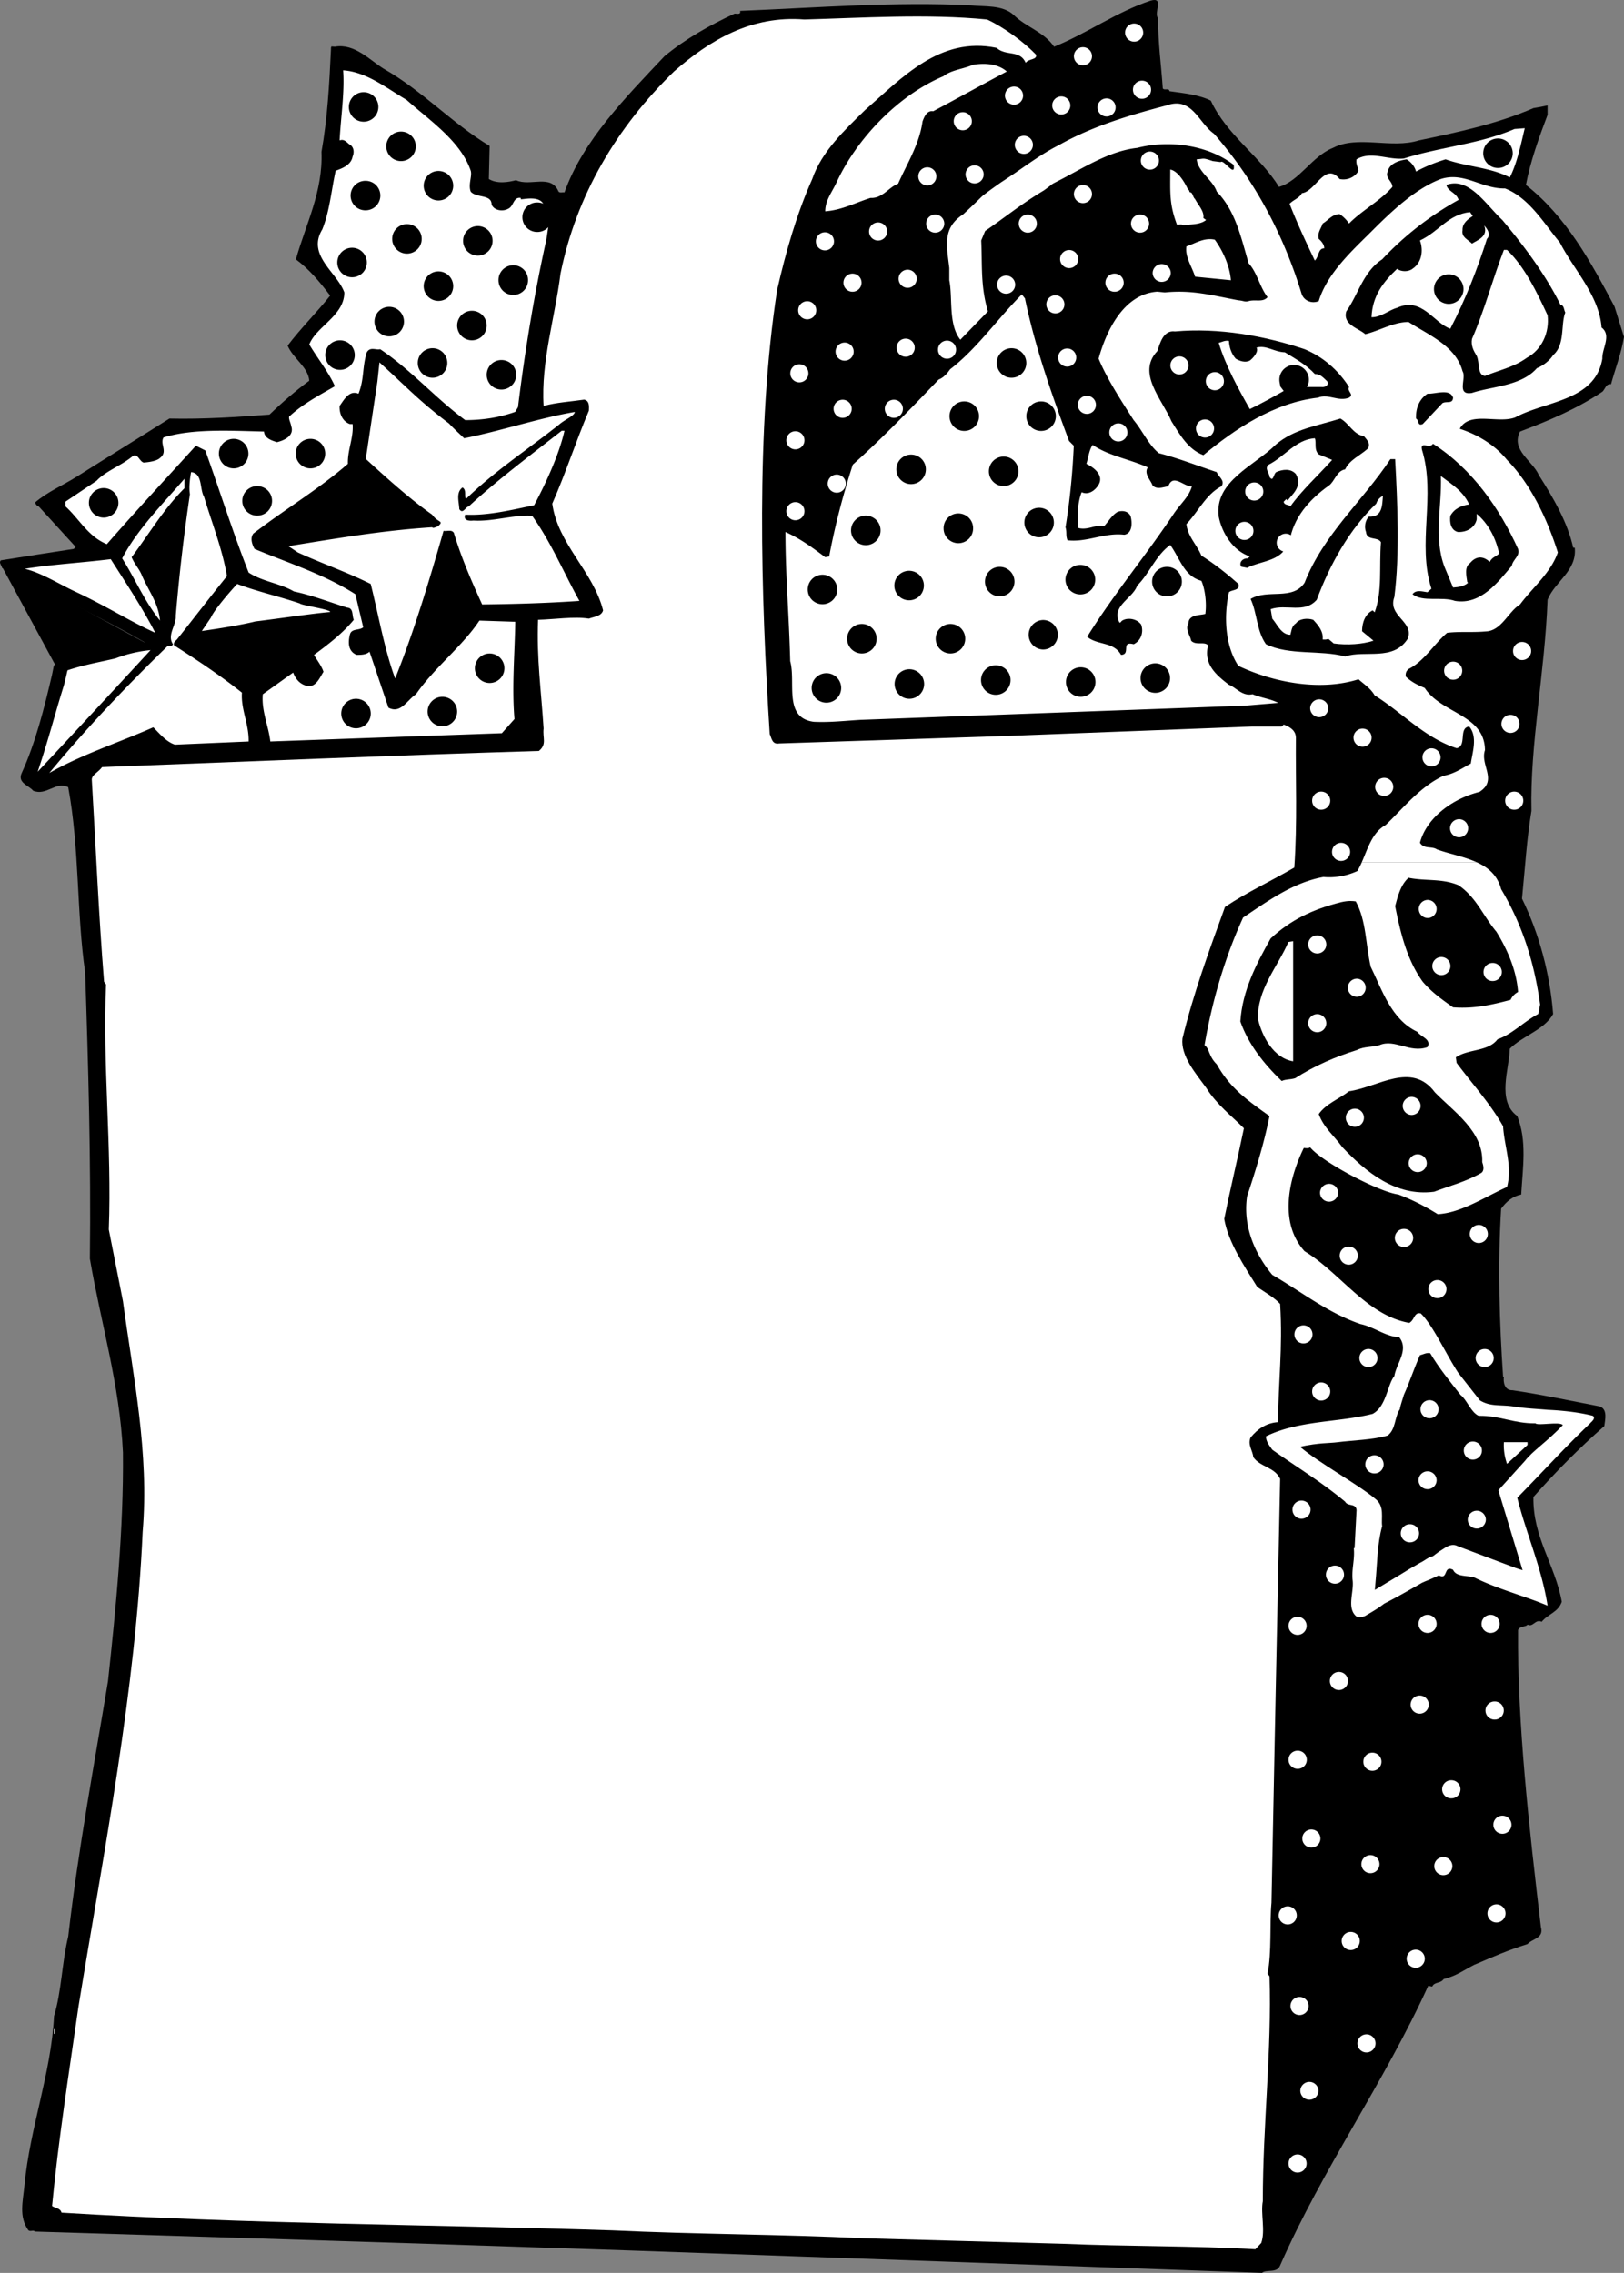
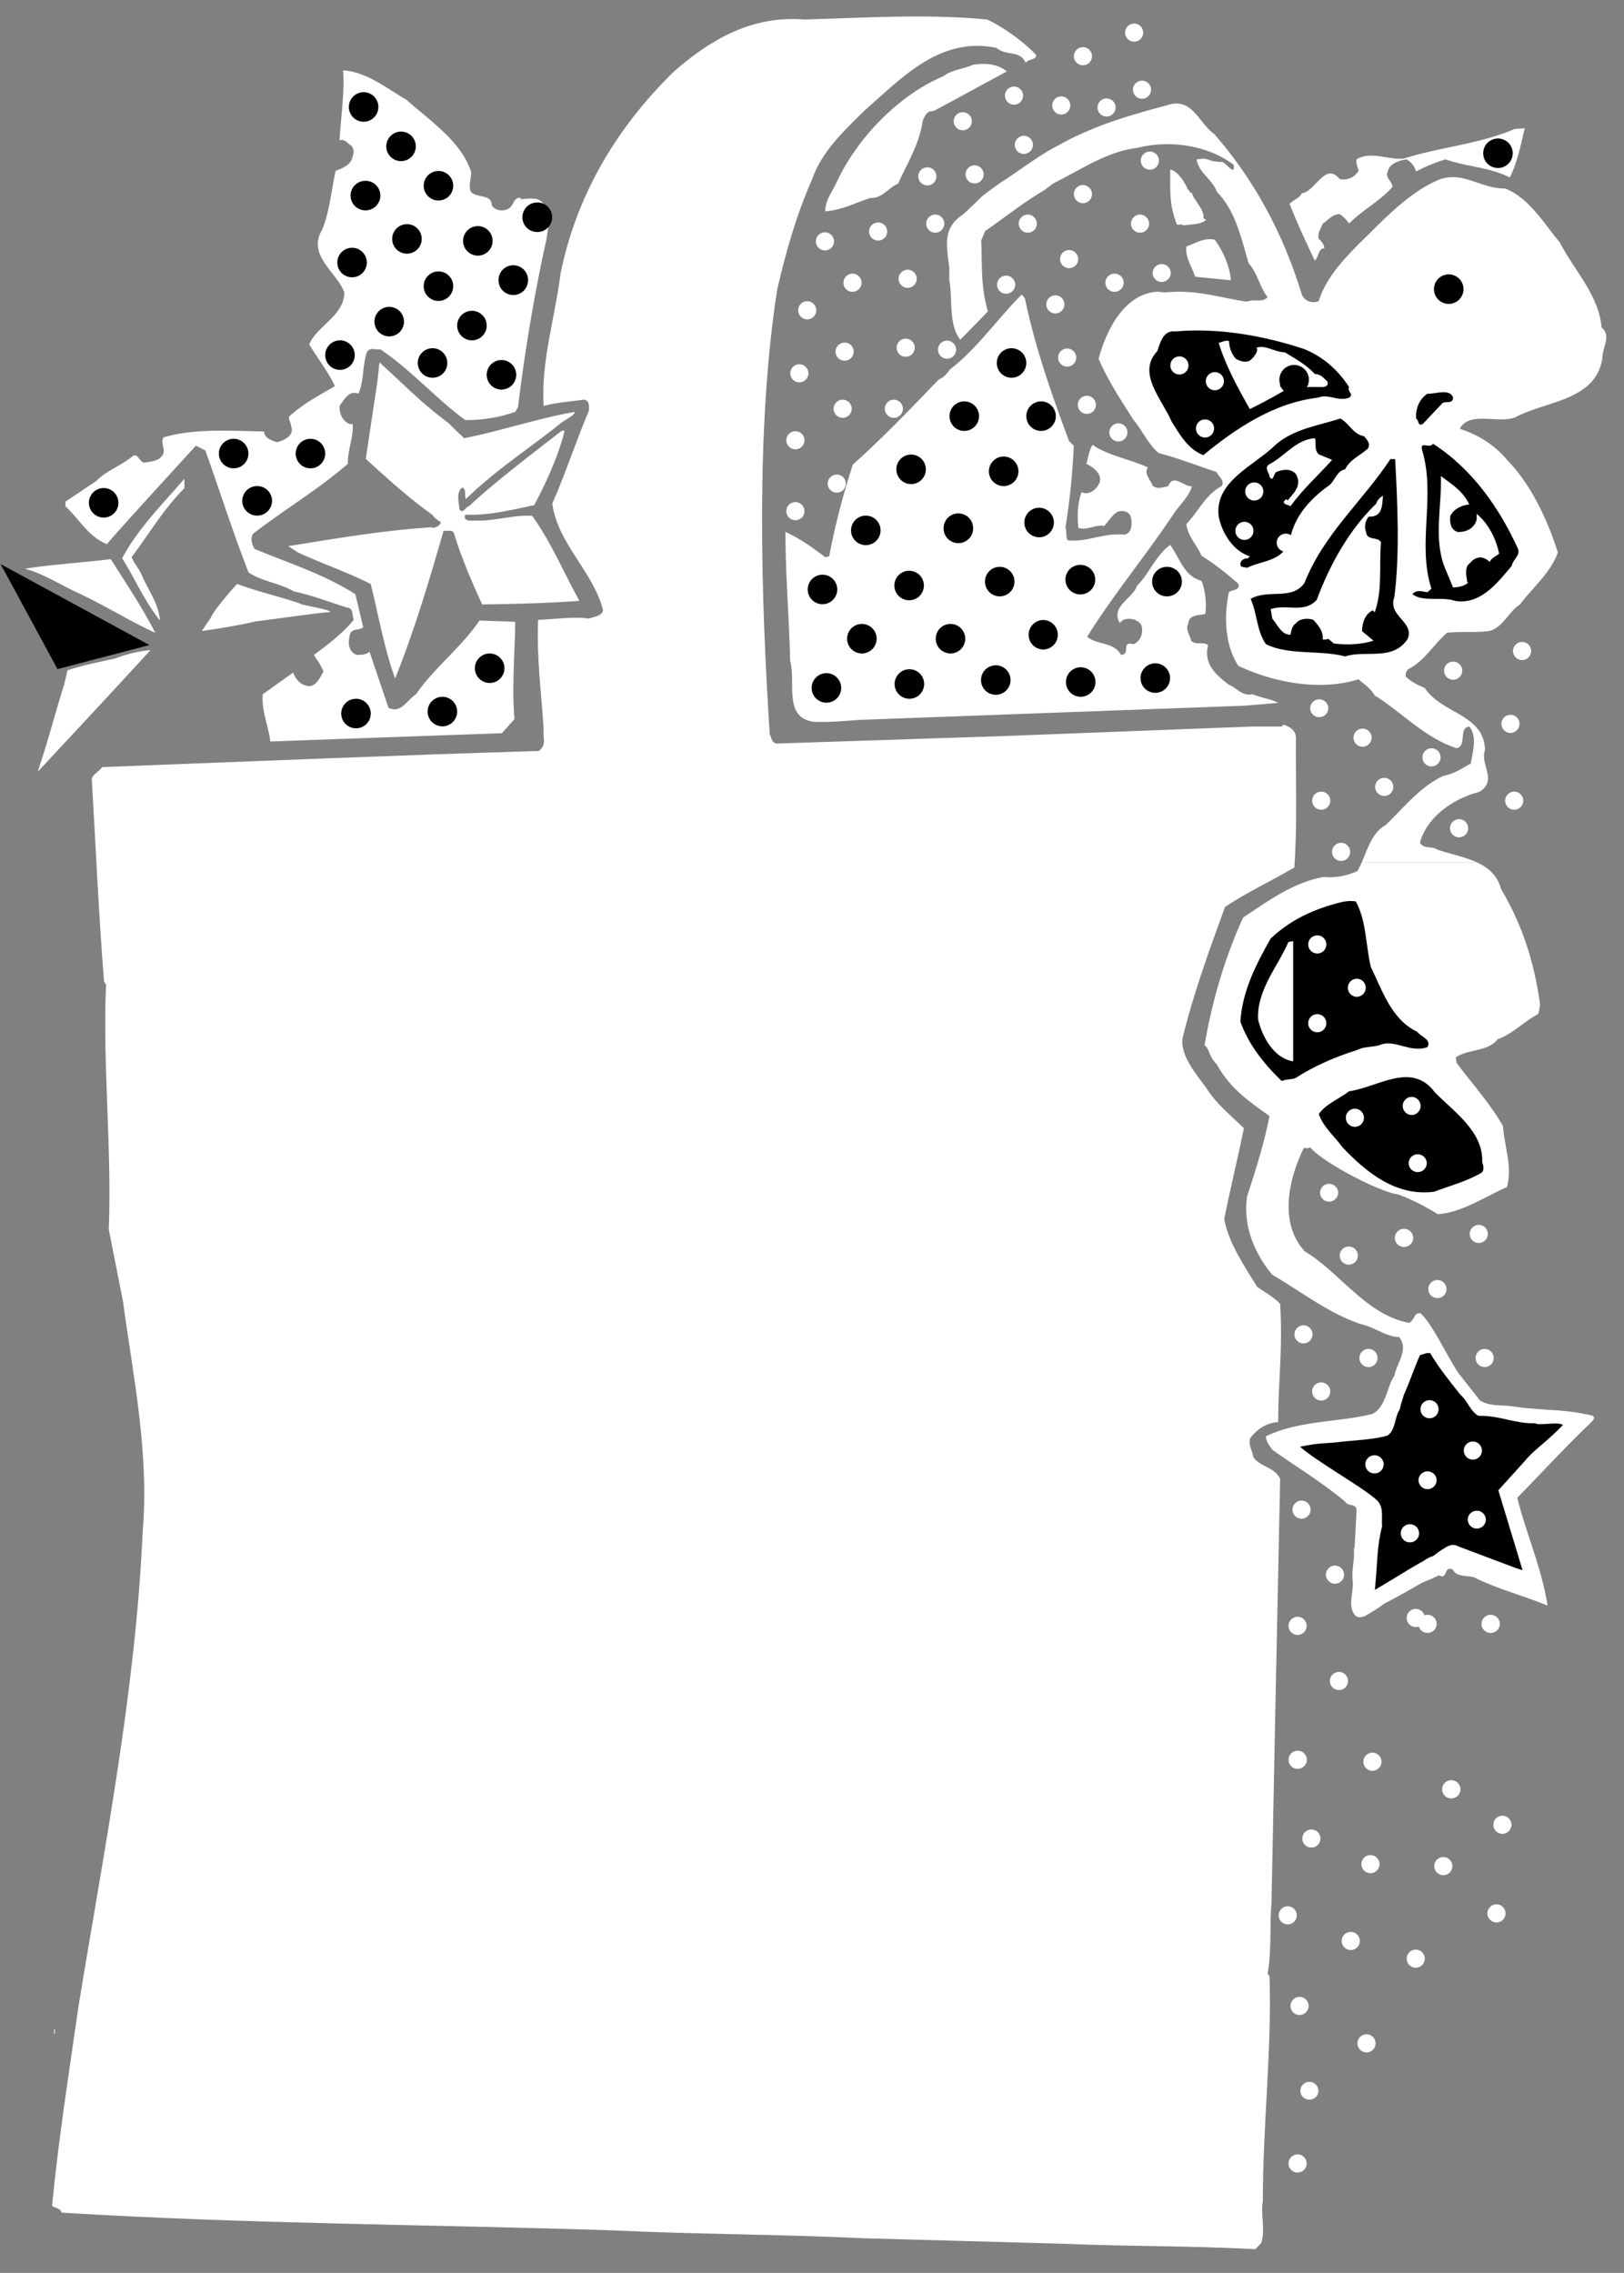
<svg xmlns="http://www.w3.org/2000/svg" width="371.085" height="519.346">
  <rect width="100%" height="100%" fill="#808080" stroke="none" />
  <path d="m.14 128.89 13 24 21-5.5zm0 0" />
-   <path d="M22.585 149.292c3.914-.922 7.043-1.551 10.461-2.543C22.34 140.632 11.09 135.499.468 129.74c-.09-.629-.808-1.172-.27-1.711 5.579-.898 11.43-1.8 16.65-2.61l.448-.449-8.457-9.27c-.453-.179-.632-.362-.812-.901 2.793-2.43 6.48-3.961 9.722-6.028 7.11-4.5 13.86-8.64 20.97-13.14 7.827.18 15.57-.36 22.859-.903 2.789-2.699 6.12-5.578 9.09-7.738-.27-3.152-3.688-5.04-4.95-8.012 3.059-4.05 6.66-7.558 9.719-11.43-2.34-3.058-4.68-5.937-7.828-8.277 2.25-8.012 6.21-15.48 5.848-24.57 1.351-7.563 1.8-15.48 2.16-23.313.047-.48-.067-.324.113-.773l.789.055c4.5-.809 8.008 3.105 11.156 5.039 9 5.129 15.66 12.511 24.211 17.64l-.18 7.559c1.891 1.172 4.5.723 6.211.27 3.239 1.53 8.008-1.528 9.72 2.613.359.36.902.09 1.35.18 4.231-11.883 14.04-21.782 22.86-31.141 4.68-3.871 10.352-7.11 16.02-9.719.449 0 .992.18 1.261-.18v-.449c17.73-.723 35.457-2.16 52.739-1.262 3.058.36 7.11-.18 9.718 2.16 2.79 2.79 6.93 3.868 9.27 7.29 7.562-3.059 14.223-7.918 22.05-10.528 3.243-.902.63 2.7 1.712 4.047 0 5.762.718 10.711 1.078 16.02.36.539 1.441-.18 1.531.629 3.238.453 6.75.812 9.45 2.16 3.6 7.832 11.34 12.781 15.57 19.71 4.68-1.347 7.558-7.019 12.332-8.91 5.668-2.968 13.32.27 19.617-1.71 9-1.887 17.91-3.778 26.191-7.38 1.078-.179 2.16-.359 3.238-.628v2.16c-1.976 5.219-3.957 10.71-4.949 16.02 9.27 7.289 14.852 17.64 20.25 27.808l2.16 6.93c-.628 3.781-1.98 7.203-2.968 10.8-1.172-.18-1.352 1.172-1.98 1.711-5.942 3.961-12.15 6.57-18.81 9.09-2.16 4.23 2.88 6.66 4.32 9.989 3.329 5.222 6.567 10.8 7.829 16.562h.36c.538 5.309-4.59 7.738-6.212 11.879-.628 16.648-4.046 33.121-3.687 48.238-1.082 6.57-1.441 12.782-2.16 20.07 3.96 8.102 6.39 17.192 7.11 26.372-1.981 3.601-6.93 4.949-9.9 7.918-.09 4.59-3.062 11.882 1.708 15.39 2.25 5.672 1.262 11.7.902 17.91-1.98.45-3.332 1.532-4.59 3.243-.812 12.957-.36 26.636.45 38.43h.18c-.18 1.077.09 3.148 1.98 3.058 7.109 1.078 12.87 2.34 19.89 3.691 1.89.63 1.258 3.059 1.078 4.5-5.757 5.04-11.25 10.618-16.199 16.2-.18 9.18 4.95 15.48 6.48 23.937-.812 2.43-3.152 2.793-4.59 4.59-1.44-.719-1.98 1.351-3.241.633-.18.539-1.797.27-2.16 1.258-.18 21.332 2.523 45.09 5.222 67.859.719 2.613-1.98 2.613-3.062 3.871-4.59 1.441-8.008 2.969-12.239 4.77-2.43 1.261-4.05 2.519-6.93 3.238-.718 1.082-2.07.543-2.609 1.71l-.902-.179c-9.988 21.961-24.207 41.941-33.84 63.898-.719 1.891-3.148.813-4.14 1.711-47.88-1.71-95.758-3.418-144.54-5.128l-46.437-1.532-39.961-1.258-49.41-1.53c-.54-.45-.899.09-1.528-.27-2.25-3.149-1.261-6.57-.902-10.352 1.262-13.23 6.121-25.648 6.75-38.61 1.711-5.577 1.8-12.238 3.242-18.179 2.34-20.25 5.848-38.7 9.09-58.32 1.801-16.649 3.598-34.828 3.418-52.29-.719-15.48-5.039-29.519-7.558-44.277.27-22.05-.36-44.28-1.082-65.43-1.977-13.59-1.258-28.261-3.868-42.3-2.882-1.442-4.953 2.07-8.011.808-.899-1.168-3.692-1.8-2.61-4.05 3.149-6.93 5.13-14.758 6.93-22.496l.426-2.118 10.261-2.722" />
  <path fill="#fff" d="m242.835 512.686-45.628-1.258c-18.36-.902-38.52-.902-57.239-1.8-41.402-1.352-83.43-1.442-125.91-4.051-.27-1.078-1.441-.988-2.16-1.531 1.441-15.118 3.871-30.418 6.031-45.54 5.848-35.816 13.051-72.09 14.668-108.449 1.531-18.18-2.16-35.367-4.5-52.738L24.86 280.94c.719-18.812-1.442-37.71-.629-55.98l-.453-.63c-1.258-15.75-1.89-30.96-2.79-45.991-.179-1.258 1.442-1.801 2.34-3.059 33.032-1.262 66.962-2.7 99.81-3.691 1.89-1.528.812-2.97 1.081-5.13-.543-8.55-1.62-16.019-1.261-24.84 3.601-.089 8.28-.808 11.609-.269 1.172-.449 2.883-.539 3.242-1.89-2.25-8.91-10.351-15.121-11.61-24.39 3.06-6.93 5.4-14.22 8.368-21.24 0-.718.27-2.25-1.078-2.519-3.063.45-6.301.63-9.27 1.438-.633-10.078 2.61-20.16 3.867-30.239 3.602-17.82 12.782-33.39 25.922-46.171 8.102-7.11 17.64-12.868 29.79-11.88 12.96-.359 28.081-1.347 41.757 0 3.692 1.712 8.192 4.95 11.16 8.012.364 1.258-1.707.899-2.34 1.891-1.347-3.062-4.5-1.441-6.66-3.422-12.957-2.7-21.687 6.93-30.058 14.219-4.68 4.59-9.899 9.453-12.059 15.75-3.601 8.101-6.031 16.652-8.012 25.293-4.949 31.77-3.687 70.379-1.707 101.516.45.992.54 2.433 2.16 2.16l51.836-1.707 56.16-2.16h6.84l.454-.45c1.437.54 2.789 1.348 2.789 3.059-.09 9.539.359 19.168-.36 29.61-5.402 3.148-10.71 5.581-15.84 9-3.601 9.898-7.203 19.71-9.722 30.058-.45 3.96 2.972 7.922 5.402 11.25 2.43 3.87 5.758 6.39 8.64 9.273-1.44 6.93-3.152 14.04-4.5 20.7.9 5.308 4.59 10.8 7.56 15.57 1.71 1.168 3.96 2.43 5.218 3.867.633 10.441-.45 17.46-.45 27-2.698.18-4.679 1.531-6.3 3.512-.719 1.617.45 2.968.633 4.5 1.527 2.25 4.86 2.25 6.117 4.949-.719 33.66-1.348 64.8-1.98 96.84-.45 4.77.09 11.34-.899 16.199l.45.629c.538 17.012-1.532 33.75-1.532 51.39-.539 2.79.633 6.75-.36 9.54l-1.347 1.441c-13.77-.813-29.52-.629-44.012-1.262M12.527 464.717h-.18v-1.082h.18v1.083" />
  <path fill="#fff" d="M319.515 272.928c3.152 1.172 6.121 2.7 9 4.5 5.313-.27 10.8-3.96 15.84-6.21 1.262-4.77-.629-9.27-.898-13.86-2.88-5.129-6.93-9.539-10.622-14.488l-.18-1.262c2.88-1.98 7.38-1.258 9.54-4.14 3.242-1.079 6.031-4.047 9.27-5.758.273-.72.273-1.442.452-2.16-1.351-9.81-4.14-18.36-8.91-26.372-.863-3.234-3.008-5-5.61-6.164h-26.222a16.01 16.01 0 0 1-1.02 2.024c-2.16.992-4.859 1.62-7.738 1.351-6.93 1.262-12.69 5.489-18.363 9.27-4.137 9-7.11 19.172-8.816 29.16 1.168.809.898 2.52 2.789 4.367 3.058 5.489 7.02 8.235 12.058 11.832-1.257 6.301-3.148 12.332-5.128 18.36-.993 6.84 1.8 13.14 5.757 17.91 6.84 3.96 12.602 8.64 20.16 11.25 3.063.629 5.942 2.969 8.82 2.969 2.34 2.882-.628 6.03-1.077 8.91-1.621 1.98-1.801 6.933-4.95 8.64-7.742 1.98-16.832 1.442-24.39 5.133 0 1.258.898 2.25 1.437 3.059 5.672 4.05 11.16 7.289 16.653 11.879.629 1.172 2.52.27 2.609 1.98l-.45 8.64h-.179c.27 2.52-.543 4.95-.27 7.29.36 2.699-1.351 6.21.72 8.191 0 0 .585.676 2.16 0 1.574-.945 2.765-1.586 4.32-2.789 3.297-1.7 5.512-2.973 8.64-4.773l.81-.36c1.179-.449 1.89-.808 3.058-1.347 2.16 1.168.992-2.43 3.242-1.262.719 1.621 3.058 1.262 4.77 1.71 5.398 2.7 11.519 4.231 16.827 6.481-1.347-8.64-4.949-16.652-6.93-24.66 5.852-5.941 10.712-11.34 16.653-17.012.27-.359 1.348-1.078.629-1.71-3.148-.809-6.84-1.215-10.281-1.372-2.723-.246-4.817-.293-7.563-.718-3.285-.54-5.465.09-7.984-1.442l-4.93-6.277c-2.789-4.23-5.781-10.89-8.57-13.59-1.531-.36-1.352 1.442-2.613 2.16-9.72-1.707-15.75-11.43-23.938-16.379-5.941-6.57-3.601-16.558-.18-23.578.45 0 1.079.18 1.438-.183 2.7 3.375 15.773 10.238 20.16 10.8" />
  <path d="m346.246 358.249-13.141-4.95c-1.617-.902-3.059.54-4.32 1.258l-1.348 1.016c-1.172.27-1.957 1.078-2.95 1.527-2.316 1.328-2.452 1.418-4.792 2.86l-5.535 3.328.136-1.621c.45-4.59.36-8.637 1.532-12.957-.274-1.89.629-4.5-1.532-6.211-3.96-3.332-13.093-8.324-17.234-11.926 4.41-.945 6.48-.766 8.594-1.035 3.468-.442 8.101-.54 11.43-1.531 1.89-1.438 1.53-4.137 2.788-6.028.09-.812.723-2.52.903-3.242 1.347-2.969 2.25-5.848 3.687-9.09.813-.18 1.442-.629 2.34-.449 1.89 3.242 4.594 6.57 6.934 9.539 1.437 1.082 2.34 3.961 4.136 4.77 4.864-.09 8.102 1.8 12.961 1.71.54.633 5.559-.492 6.278.407-3.89 4.05-6.727 5.715-8.707 8.234l-6.032 6.66 5.536 18.27-1.664-.54" />
-   <path fill="#fff" d="M343.636 329.538h5.399v.629l-4.68 4.32a12.715 12.715 0 0 1-.719-4.95" />
  <path d="M306.738 262.128c-1.89-2.61-4.23-4.41-5.403-7.559 1.622-2.34 4.59-3.418 6.93-5.219 6.57-.902 14.313-6.93 19.621.27 4.32 4.41 11.07 8.91 10.801 15.93.27.718.539 1.89-.18 2.43-3.601 2.07-7.02 2.878-10.8 4.32-8.82 1.167-15.66-4.59-20.97-10.172m-13.863-15.118c-4.136-3.96-7.648-8.46-9.449-13.59.45-7.109 3.692-13.23 6.93-18.992 4.59-4.23 9.496-6.613 16.066-8.277 1.801-.406 2.657-.273 3.375-.184 2.43 4.41 2.25 9.903 3.418 14.942 2.614 5.308 4.684 12.058 10.621 14.851.813 1.168 3.332 1.707 2.34 3.508-4.05 1.442-7.468-1.98-10.98-.449-1.574.496-3.508.27-5.04 1.082-5.128 1.617-9.718 3.598-14.218 6.477-1.262.363-2.07.183-3.063.632" />
  <path fill="#fff" d="M287.476 232.968c-.36-6.75 4.59-12.239 6.93-17.727l1.082-.18v27.45c-4.41-.723-7.024-5.493-8.012-9.543" />
-   <path d="M325.097 224.33c-3.691-5.132-5.133-11.429-6.3-17.28.628-2.34 1.257-4.86 3.058-6.48 3.96.808 7.562.089 11.43 1.71 4.14 2.879 5.492 6.84 8.64 10.621 2.61 4.227 4.59 8.91 4.95 13.77a3.698 3.698 0 0 0-1.708 1.797c-4.41 1.171-8.37 2.07-13.14 1.71-2.43-1.71-4.86-3.418-6.93-5.847" />
-   <path fill="#fff" d="M38.269 147.651c.45 0 .988.09 1.258-.45-1.438-2.07.812-4.41.633-6.48a434.076 434.076 0 0 1 3.238-27.812c-.27-1.527 0-3.598.27-5.04 2.699.27 1.89 3.872 2.968 5.673 1.801 6.027 4.14 11.789 5.223 18.09-3.781 4.68-7.922 10.078-11.43 14.488-.36.36-.902.719-.633 1.351 5.223 3.329 10.621 6.93 15.48 10.797-.269 3.782 1.622 7.2 1.532 11.16l-16.828.723c-1.98-.633-3.512-2.523-4.953-3.96-7.918 3.507-16.38 6.21-23.758 10.437 8.008-9.72 17.73-19.977 27-28.977" />
  <path fill="#fff" d="M14.417 157.19c.45-1.441.688-2.687 1.012-4.027 3.645-1.238 7.54-1.914 10.957-2.723a29.84 29.84 0 0 1 8.012-1.89 4078.076 4078.076 0 0 1-25.785 27.789c2.496-7.45 3.922-13.118 5.804-19.149m110.43-102.418c-2.789 12.508-4.95 25.738-6.48 38.25l-.63 1.078c-3.51 1.262-7.378 1.89-11.429 1.89-6.84-5.038-12.332-11.429-19.441-16.198-.989.27-2.25-.633-3.059.718-1.082 3.512-.539 6.032-1.89 9.45-2.16-.899-3.333 1.441-4.32 2.789-.09 1.71.628 3.511 2.339 4.14h.629c.27 3.063-1.168 5.852-1.078 9.09-6.75 5.852-14.219 10.262-21.602 15.93-.808 1.082-.27 2.52.274 3.512 7.738 3.238 15.84 5.757 23.039 10.351l1.797 7.559c-.989.808-2.7.18-3.059 1.71-.45 1.887-.36 3.778 1.531 4.59 1.078 0 2.16 0 2.969-.722l4.32 12.781c2.79 1.528 4.32-1.8 6.301-3.062 4.14-6.028 10.617-10.977 14.488-16.828l8.192.27c-.09 7.108-.813 14.76-.18 22.23l-2.883 3.238c-17.906.633-35.547 1.262-52.918 1.89-.36-3.418-2.07-7.02-1.71-10.8 2.16-1.528 4.773-3.418 6.933-4.95.539 1.442 1.527 2.7 3.238 3.063 1.98.36 2.88-1.98 3.692-3.242-.453-1.438-1.711-2.969-2.16-3.867 3.417-2.52 6.566-4.954 9.085-8.012-.449-.988 0-2.7-1.527-2.79-4.05-1.26-7.922-2.788-12.148-3.69-3.243-1.891-7.203-2.25-10.352-4.32-3.601-9.18-6.57-18.63-9.898-27.9l-2.16-1.081c-6.93 7.652-13.5 14.671-20.34 22.5-4.32-1.797-6.211-5.668-9.453-8.637v-1.082l7.113-4.77c1.976-2.16 5.578-3.422 8.187-5.578 1.172-.902 1.575 1.145 2.567 1.414.097-.008 2.828-.148 3.734-1.054 1.89-1.442-.09-3.153.809-4.68 6.75-2.07 15.3-1.531 22.953-1.352.09 1.532 1.797 2.07 2.969 2.43 2.113-.52 3.96-1.71 3.238-3.691-.09-.72-.63-1.618-.45-2.16 3.06-2.88 7.02-4.95 10.442-6.93-1.441-3.239-4.05-6.477-5.852-9.54 1.622-4.14 8.008-6.57 8.008-11.878-1.617-4.59-8.636-8.461-5.039-14.403 1.711-4.226 2.07-9 3.063-13.406 1.437-.543 3.508-1.262 3.867-3.242.36-.809.36-1.98-.45-2.61-.808-.449-1.347-1.53-2.519-1.081.27-5.309 1.172-10.887.809-16.02 5.402.36 9.992 4.14 14.492 6.75 5.219 4.68 12.328 9.36 14.668 16.203.36 1.258-.629 3.149 0 4.77 1.351 1.527 4.77.539 4.77 2.968.632 1.442 2.703 1.622 3.87.899 1.172-.54 1.083-2.7 2.79-2.43v.27c.09.273 4.953-1.258 5.402 1.89.27.993 2.07 2.16 1.078 3.243l-.629 4.14m61.11 110.156c-7.02-.898-4.051-9-5.399-13.859-.27-10.617-1.082-19.617-1.082-29.52 3.422 1.532 6.211 3.602 9.09 5.762l.902-.18c1.348-7.203 3.239-14.312 5.399-20.972 6.84-6.117 13.32-12.867 19.62-19.438 1.169-.449 1.981-1.441 2.61-2.34 6.121-4.68 10.89-11.609 16.38-17.101l.718.898c2.34 11.25 6.12 21.961 10.082 32.582l1.078 1.079c-.27 6.3-.898 12.511-1.89 18.632.363 1.168 0 1.801.452 2.97 4.41.538 8.457-1.802 12.957-1.263 1.891-.27 1.891-2.789 1.442-4.316-.629-1.172-1.98-1.262-2.969-.902-1.351.812-2.16 2.34-3.062 3.242-1.887-.453-3.598.988-5.848.45-.36-2.7-.18-6.032.719-8.192 1.531.718 3.058-.36 3.87-1.711 1.259-2.16-1.081-3.957-2.788-4.77.449-1.437.629-3.238 1.437-4.32 3.692 2.52 8.461 3.242 12.602 5.133-.992 1.437.719 2.968 1.078 4.136 1.082.993 2.34.364 3.602.184 1.078-3.062 3.597.18 5.398 0-.719 2.43-2.43 3.777-4.05 6.117-6.657 9.992-13.59 18.18-19.888 28.262 2.34 1.98 6.028 1.078 7.739 4.14 2.34-.09-.18-3.242 2.879-2.43 1.71-.812 2.34-2.792 1.71-4.5-.898-1.26-2.968-1.71-4.32-.901-.27.18-.36.539-.629.449-1.98-3.778 3.059-5.489 4.051-8.457 2.7-2.614 4.32-7.02 7.559-9.27 2.25 3.149 3.148 7.11 7.11 8.188.812 1.8 1.26 5.039.901 7.562-1.261.36-3.78.09-3.87 2.156-.81 1.442.449 2.793.628 3.961 1.082 1.172 3.063.09 3.871 1.082-1.082 4.23 1.801 6.75 4.77 8.996 1.531.543 3.058 2.704 5.398 2.16 1.891.813 4.23 1.083 5.852 1.981l-7.559.633-87.75 3.238c-3.332.18-7.02.63-10.8.45" />
  <path fill="#fff" d="M83.582 104.854c4.32 3.961 10.035 9.137 15.164 12.735 1.351 1.937 2.836 1.328 1.304 2.68-.449.09-1.031.562-1.304.202-11.25.72-21.688 2.52-32.848 4.32l2.16 1.438c5.488 2.52 11.25 4.5 16.649 7.2 1.8 7.203 3.152 15.03 5.582 21.601 4.41-10.98 7.828-22.5 11.07-33.75.719.18 1.797-.36 2.34.45 1.707 5.671 4.047 11.07 6.476 16.382 7.114-.09 14.492-.273 22.23-.812-3.597-6.48-6.48-13.41-10.796-19.438-4.41-.273-8.91 1.348-13.41 1.078-.813.09-2.43.09-1.89-1.351 5.128.273 10.616-1.079 15.75-2.16 2.878-5.399 5.757-11.79 6.929-17.008h-.63c-7.023 5.488-14.94 11.43-21.241 17.28-.72.09-1.348 1.888-2.16.63-.09-1.801-.81-3.781.718-4.95.992.54.364 1.981.813 2.61 6.66-6.48 14.308-11.43 21.418-17.102 1.261-1.078 3.355-1.867 3.445-2.765-8.012 1.347-17.394 4.476-25.312 6.008-.18-.27-1.801-1.622-3.446-3.375-6.86-5.176-9.672-8.329-15.883-13.954l-.472 4.368-2.656 17.683M17.117 135.14c-3.512-1.637-7.672-4.274-11.453-5.176 6.097-.989 13.164-1.395 19.644-2.204 3.422 5.399 7.11 10.891 10.172 16.829-5.941-2.7-11.027-6.028-18.363-9.45m31.07 5.981c.758-1.863 5.324-7.031 6.012-7.692 4.5 1.711 9.539 2.832 14.308 4.454.36.449 6.95 1.328 6.95 1.957-3.598.273-13.63 1.761-17.118 2.152-3.152.809-8.98 1.738-12.222 2.187l2.07-3.058m-20.27-13.54c3.422-6.57 9.09-12.241 14.22-18.179v2.16c-4.77 4.77-8.009 10.348-12.06 15.75.72 1.711 1.712 2.61 2.34 4.14 1.532 3.599 3.782 6.298 4.141 10.349-3.601-4.5-5.672-9.54-8.64-14.22m245.16-64.35c-.723-2.34-2.34-4.5-1.98-6.93 1.98-.63 3.956-2.07 6.48-1.528 1.886 2.61 3.418 6.028 3.687 9.27l-8.187-.813m21.597-16.649c.813-.902 2.34-1.35 2.79-2.429 3.152-.36 5.312-7.289 8.64-3.242 1.531.363 3.422-.27 4.32-1.887-.18-.902-.629-1.62-.449-2.613 3.328-1.98 7.11.18 10.8-.18 8.462-2.699 17.098-3.238 25.29-6.75l2.34-.18c-.809 3.333-1.711 7.922-3.418 11.25-4.5-2.34-9.903-2.43-14.672-4.14-2.34.723-4.59 1.621-6.75 2.793-.27-1.082-1.078-2.16-2.16-2.793-1.711.27-3.871.902-4.32 2.793-.63 1.527 1.081 2.16 1.081 3.508-2.703 3.152-7.02 5.402-9.902 8.37a8.117 8.117 0 0 0-2.16-2.16c-1.8.09-2.61 1.442-3.867 2.16-.364 1.169-1.262 2.071-.903 3.509.54.453 1.262 1.261 1.262 2.16-1.441 0-1.172 1.89-2.16 2.793-1.98-4.14-4.05-8.551-5.762-12.961m-25.738 4.769c-1.8-4.77-1.531-7.379-1.531-12.601 1.62.273 3.242 2.703 4.14 4.773l.18-.183c0 .183 0 .543.27.632.539 0 .539 1.079 1.082 1.528.629 1.261 2.16 2.793 1.886 4.32l.633.453c-1.441 1.168-3.601.899-5.133 1.258-.36-.36-.988-.18-1.527-.18m-77.762-9.718c4.594-9.903 13.953-19.801 24.39-24.211 1.802-1.442 4.5-1.621 6.75-2.61 2.7-.449 5.673-.27 7.74 1.528-5.759 3.062-11.067 6.03-16.829 9.09-1.437-.27-2.07 1.351-2.43 2.343-.718 5.219-3.597 9.719-5.578 14.219-2.07.719-3.601 3.418-6.3 3.238-3.422 1.082-6.57 2.793-10.352 3.063 0-2.52 1.531-4.32 2.61-6.66" />
  <path d="M207.738 159.663a3.373 3.373 0 1 0-.003-6.745 3.373 3.373 0 0 0 .003 6.745m-10.801-10.352a3.373 3.373 0 0 0 3.375-3.37 3.373 3.373 0 0 0-3.375-3.372 3.37 3.37 0 0 0-3.371 3.371 3.37 3.37 0 0 0 3.371 3.371m-8.102 11.25a3.373 3.373 0 0 0 3.375-3.37 3.373 3.373 0 0 0-6.746 0 3.372 3.372 0 0 0 3.371 3.37m-.898-22.5a3.373 3.373 0 0 0 3.375-3.37 3.373 3.373 0 0 0-3.375-3.372 3.37 3.37 0 0 0-3.371 3.371 3.37 3.37 0 0 0 3.371 3.371m9.898-13.496a3.373 3.373 0 1 0 .005-6.747 3.373 3.373 0 0 0-.005 6.747m9.903 12.598a3.373 3.373 0 1 0-.003-6.747 3.373 3.373 0 0 0 .003 6.747m9.449 12.148a3.37 3.37 0 0 0 3.371-3.37 3.37 3.37 0 0 0-3.371-3.372 3.37 3.37 0 0 0-3.371 3.371 3.37 3.37 0 0 0 3.371 3.371m10.348 9.449a3.373 3.373 0 0 0 3.375-3.37 3.373 3.373 0 0 0-6.746 0 3.372 3.372 0 0 0 3.37 3.37m19.352.454a3.373 3.373 0 1 0-.003-6.745 3.373 3.373 0 0 0 .003 6.745m17.102-.903a3.37 3.37 0 0 0 3.37-3.37 3.37 3.37 0 0 0-3.37-3.372 3.373 3.373 0 0 0-3.375 3.371 3.373 3.373 0 0 0 3.375 3.371m2.699-22.047a3.373 3.373 0 0 0 3.371-3.375 3.37 3.37 0 0 0-3.371-3.37 3.373 3.373 0 1 0 0 6.745m-19.801-.449a3.373 3.373 0 0 0 3.371-3.375 3.37 3.37 0 0 0-3.37-3.37 3.373 3.373 0 1 0 0 6.745m-8.552 12.598a3.375 3.375 0 0 0 3.375-3.371 3.376 3.376 0 0 0-3.375-3.375 3.374 3.374 0 0 0 0 6.746m-9.898-12.149a3.373 3.373 0 0 0 3.371-3.375 3.37 3.37 0 0 0-3.371-3.37 3.37 3.37 0 0 0-3.371 3.37 3.373 3.373 0 0 0 3.371 3.375m-9.449-12.152a3.37 3.37 0 0 0 3.37-3.371 3.373 3.373 0 1 0-6.745 0 3.373 3.373 0 0 0 3.375 3.371m18.449-1.348a3.373 3.373 0 0 0 3.371-3.375 3.37 3.37 0 0 0-3.371-3.37 3.37 3.37 0 0 0-3.371 3.37 3.373 3.373 0 0 0 3.371 3.375m-8.102-11.699a3.373 3.373 0 1 0 .005-6.747 3.373 3.373 0 0 0-.005 6.747m-21.148-.453a3.37 3.37 0 0 0 3.371-3.371 3.373 3.373 0 0 0-3.371-3.375 3.373 3.373 0 0 0-3.371 3.375 3.37 3.37 0 0 0 3.371 3.371m12.148-12.148a3.376 3.376 0 0 0 3.375-3.375 3.374 3.374 0 1 0-3.375 3.375m17.551 0a3.373 3.373 0 0 0 0-6.747 3.373 3.373 0 0 0 0 6.746m-6.75-12.148a3.373 3.373 0 0 0 3.371-3.375 3.37 3.37 0 0 0-3.37-3.37 3.37 3.37 0 0 0-3.372 3.37 3.373 3.373 0 0 0 3.371 3.375M81.289 166.413a3.373 3.373 0 1 0-.003-6.745 3.373 3.373 0 0 0 .003 6.745m19.796-.449a3.376 3.376 0 0 0 3.375-3.375 3.374 3.374 0 1 0-3.375 3.375m10.801-9.903a3.373 3.373 0 0 0 3.375-3.37 3.373 3.373 0 0 0-6.746 0 3.372 3.372 0 0 0 3.371 3.37m-88.199-37.797a3.373 3.373 0 1 0 0-6.746 3.37 3.37 0 0 0-3.371 3.371 3.373 3.373 0 0 0 3.371 3.375m35.102-.449a3.373 3.373 0 0 0 3.37-3.375 3.37 3.37 0 0 0-3.37-3.37 3.373 3.373 0 1 0 0 6.745m-5.403-10.801a3.373 3.373 0 1 0 .005-6.747 3.373 3.373 0 0 0-.005 6.747m17.551 0a3.373 3.373 0 1 0 0-6.746 3.37 3.37 0 0 0-3.371 3.371 3.373 3.373 0 0 0 3.371 3.375m6.75-22.5a3.373 3.373 0 1 0 0-6.746 3.37 3.37 0 0 0-3.371 3.371 3.373 3.373 0 0 0 3.371 3.375m11.25-7.652a3.373 3.373 0 1 0 0-6.746 3.373 3.373 0 0 0-3.371 3.375 3.37 3.37 0 0 0 3.371 3.371m9.898 9.453a3.373 3.373 0 1 0 .005-6.747 3.373 3.373 0 0 0-.005 6.747m15.75 2.699a3.373 3.373 0 1 0 .005-6.747 3.373 3.373 0 0 0-.005 6.747m-6.75-11.25a3.373 3.373 0 1 0 .005-6.747 3.373 3.373 0 0 0-.005 6.747m9.454-10.351a3.37 3.37 0 0 0 3.37-3.371 3.373 3.373 0 1 0-6.745 0 3.373 3.373 0 0 0 3.375 3.37m-17.102 1.352a3.373 3.373 0 1 0 0-6.746 3.37 3.37 0 0 0-3.371 3.371 3.373 3.373 0 0 0 3.371 3.375m-7.199-10.8a3.373 3.373 0 0 0 0-6.747 3.373 3.373 0 0 0 0 6.746m-12.602 5.399a3.373 3.373 0 1 0 .005-6.745 3.373 3.373 0 0 0-.005 6.745m28.801-4.949a3.373 3.373 0 1 0 0-6.746 3.373 3.373 0 0 0-3.371 3.375 3.37 3.37 0 0 0 3.371 3.37m-9-12.597a3.373 3.373 0 1 0 0-6.746 3.37 3.37 0 0 0-3.371 3.371 3.373 3.373 0 0 0 3.371 3.375m-16.648 2.25a3.373 3.373 0 0 0 3.37-3.375 3.37 3.37 0 0 0-3.37-3.37 3.373 3.373 0 1 0 0 6.745m8.097-11.25a3.373 3.373 0 1 0 .005-6.747 3.373 3.373 0 0 0-.005 6.747m-8.551-9a3.373 3.373 0 1 0 .005-6.747 3.373 3.373 0 0 0-.005 6.747m259.2 10.575a3.373 3.373 0 0 0 3.375-3.372 3.373 3.373 0 0 0-3.375-3.37 3.37 3.37 0 0 0-3.371 3.37 3.37 3.37 0 0 0 3.37 3.371M122.8 53.014a3.373 3.373 0 0 0 3.371-3.375 3.37 3.37 0 0 0-3.37-3.37 3.373 3.373 0 1 0 0 6.745" />
-   <path fill="#fff" d="M311.347 170.62a2.068 2.068 0 1 0 .005-4.136 2.068 2.068 0 0 0-.005 4.136m4.949 11.25a2.068 2.068 0 1 0 .005-4.136 2.068 2.068 0 0 0-.005 4.136m-14.398 3.152a2.068 2.068 0 1 0 .005-4.137 2.068 2.068 0 0 0-.005 4.137m4.5 11.699a2.069 2.069 0 1 0 .003-4.137 2.069 2.069 0 0 0-.003 4.137m20.699-21.601a2.068 2.068 0 1 0 .005-4.136 2.068 2.068 0 0 0-.005 4.136m-25.648-11.25a2.07 2.07 0 0 0 2.07-2.067 2.071 2.071 0 0 0-4.14 0c0 1.141.925 2.067 2.07 2.067m30.597-8.55c1.145 0 2.07-.927 2.07-2.067a2.068 2.068 0 0 0-4.136 0c0 1.14.926 2.066 2.066 2.066m15.75-4.499c1.145 0 2.07-.927 2.07-2.067a2.068 2.068 0 0 0-4.136 0c0 1.14.926 2.066 2.066 2.066m-2.699 16.652a2.069 2.069 0 1 0 .003-4.137 2.069 2.069 0 0 0-.003 4.137m-11.699 23.849a2.068 2.068 0 1 0 .004-4.137 2.068 2.068 0 0 0-.004 4.136M346 185.022a2.067 2.067 0 0 0 0-4.137 2.068 2.068 0 1 0 0 4.137m-45 32.848a2.068 2.068 0 1 0-.003-4.137 2.068 2.068 0 0 0 .002 4.137m.001 18a2.068 2.068 0 1 0-.004-4.136 2.068 2.068 0 0 0 .003 4.136m9.001-8.098a2.07 2.07 0 0 0 0-4.14 2.071 2.071 0 0 0 0 4.14m16.199-18c1.14 0 2.07-.93 2.07-2.07 0-1.14-.93-2.07-2.07-2.07a2.071 2.071 0 0 0 0 4.14m3.148 13.048a2.068 2.068 0 1 0 .005-4.137 2.068 2.068 0 0 0-.005 4.136m11.699 1.351a2.068 2.068 0 1 0 .005-4.135 2.068 2.068 0 0 0-.005 4.136m-31.5 33.3a2.069 2.069 0 1 0 .003-4.137 2.069 2.069 0 0 0-.003 4.137m13.051-2.699a2.071 2.071 0 0 0 0-4.14 2.07 2.07 0 0 0 0 4.14m1.352 13.048a2.07 2.07 0 0 0 2.07-2.067 2.071 2.071 0 0 0-4.14 0c0 1.14.925 2.066 2.07 2.066m13.949 16.199a2.068 2.068 0 1 0 .004-4.136 2.068 2.068 0 0 0-.004 4.136m-17.102.902a2.069 2.069 0 1 0 .003-4.137 2.069 2.069 0 0 0-.003 4.138m-17.097-10.351a2.07 2.07 0 0 0 2.07-2.067 2.071 2.071 0 0 0-4.14 0c0 1.14.925 2.066 2.07 2.066m4.5 14.398a2.07 2.07 0 0 0 2.07-2.066 2.07 2.07 0 0 0-4.14 0c0 1.14.925 2.066 2.07 2.066m20.25 7.653c1.14 0 2.07-.926 2.07-2.07a2.07 2.07 0 0 0-4.14 0c0 1.144.925 2.07 2.07 2.07m-30.598 10.347a2.067 2.067 0 1 0-2.07-2.066c0 1.14.926 2.066 2.07 2.066m14.848 5.403c1.14 0 2.07-.926 2.07-2.07a2.07 2.07 0 0 0-4.14 0c0 1.144.925 2.07 2.07 2.07m-10.801 7.648a2.068 2.068 0 1 0 .004-4.136 2.068 2.068 0 0 0-.004 4.136m37.352-7.648a2.068 2.068 0 1 0-.004-4.136 2.068 2.068 0 0 0 .003 4.136m-41.851 34.648a2.068 2.068 0 1 0 .004-4.136 2.068 2.068 0 0 0-.004 4.136m7.648 14.852a2.069 2.069 0 1 0 .003-4.138 2.069 2.069 0 0 0-.003 4.138m-8.546 11.7a2.068 2.068 0 1 0-.003-4.137 2.068 2.068 0 0 0 .002 4.136m9.45 12.601a2.07 2.07 0 0 0 2.07-2.07 2.07 2.07 0 0 0-4.14 0c0 1.145.925 2.07 2.07 2.07m20.25-13.05c1.14 0 2.07-.926 2.07-2.07a2.07 2.07 0 0 0-4.14 0c0 1.144.925 2.07 2.07 2.07m14.398 0a2.069 2.069 0 1 0 .003-4.138 2.069 2.069 0 0 0-.003 4.138m.903 19.8a2.068 2.068 0 1 0-.004-4.135 2.068 2.068 0 0 0 .003 4.136m-17.101-1.351a2.069 2.069 0 1 0 .003-4.139 2.069 2.069 0 0 0-.003 4.138M296.5 404.17a2.068 2.068 0 1 0-.004-4.135 2.068 2.068 0 0 0 .003 4.136m17.098.449a2.069 2.069 0 1 0 .003-4.138 2.069 2.069 0 0 0-.003 4.138m18 6.3a2.069 2.069 0 1 0 .003-4.137 2.069 2.069 0 0 0-.003 4.138m-1.801 17.546a2.068 2.068 0 1 0 .005-4.136 2.068 2.068 0 0 0-.005 4.136m13.5-9.449a2.068 2.068 0 1 0 .005-4.136 2.068 2.068 0 0 0-.005 4.136m-1.347 20.25a2.068 2.068 0 1 0-.003-4.137 2.068 2.068 0 0 0 .003 4.137M323.5 449.62a2.068 2.068 0 1 0-.004-4.136 2.068 2.068 0 0 0 .003 4.136m-10.351-21.602a2.068 2.068 0 1 0 .004-4.136 2.068 2.068 0 0 0-.004 4.136m-13.5-5.851c1.144 0 2.07-.926 2.07-2.067a2.068 2.068 0 0 0-4.136 0c0 1.14.925 2.067 2.066 2.067m-5.398 17.55a2.068 2.068 0 1 0-.003-4.137 2.068 2.068 0 0 0 .002 4.137m14.399 5.853a2.069 2.069 0 1 0 .003-4.139 2.069 2.069 0 0 0-.003 4.138m-11.699 14.848a2.07 2.07 0 0 0 2.07-2.067 2.07 2.07 0 0 0-4.14 0c0 1.14.925 2.067 2.07 2.067m15.301 8.55a2.068 2.068 0 1 0-.003-4.137 2.068 2.068 0 0 0 .002 4.137m-13.05 10.801a2.07 2.07 0 0 0 2.07-2.066 2.071 2.071 0 0 0-4.14 0c0 1.14.925 2.066 2.07 2.066m-2.699 16.649a2.068 2.068 0 1 0-.003-4.137 2.068 2.068 0 0 0 .002 4.137m25.649-143.997a2.069 2.069 0 1 0 .003-4.137 2.069 2.069 0 0 0-.003 4.138m-8.102-15.751a2.069 2.069 0 1 0 .003-4.137 2.069 2.069 0 0 0-.003 4.138m12.153 3.597a2.07 2.07 0 0 0 2.07-2.066 2.071 2.071 0 0 0-4.14 0c0 1.14.925 2.066 2.07 2.066m11.25 9a2.07 2.07 0 0 0 2.07-2.066 2.071 2.071 0 0 0-4.14 0c0 1.14.925 2.066 2.07 2.066m-.903-15.75a2.068 2.068 0 1 0 .005-4.136 2.068 2.068 0 0 0-.005 4.136m-9.898-9.448a2.068 2.068 0 1 0 .004-4.137 2.068 2.068 0 0 0-.004 4.136" />
+   <path fill="#fff" d="M311.347 170.62a2.068 2.068 0 1 0 .005-4.136 2.068 2.068 0 0 0-.005 4.136m4.949 11.25a2.068 2.068 0 1 0 .005-4.136 2.068 2.068 0 0 0-.005 4.136m-14.398 3.152a2.068 2.068 0 1 0 .005-4.137 2.068 2.068 0 0 0-.005 4.137m4.5 11.699a2.069 2.069 0 1 0 .003-4.137 2.069 2.069 0 0 0-.003 4.137m20.699-21.601a2.068 2.068 0 1 0 .005-4.136 2.068 2.068 0 0 0-.005 4.136m-25.648-11.25a2.07 2.07 0 0 0 2.07-2.067 2.071 2.071 0 0 0-4.14 0c0 1.141.925 2.067 2.07 2.067m30.597-8.55c1.145 0 2.07-.927 2.07-2.067a2.068 2.068 0 0 0-4.136 0c0 1.14.926 2.066 2.066 2.066m15.75-4.499c1.145 0 2.07-.927 2.07-2.067a2.068 2.068 0 0 0-4.136 0c0 1.14.926 2.066 2.066 2.066m-2.699 16.652a2.069 2.069 0 1 0 .003-4.137 2.069 2.069 0 0 0-.003 4.137m-11.699 23.849a2.068 2.068 0 1 0 .004-4.137 2.068 2.068 0 0 0-.004 4.136M346 185.022a2.067 2.067 0 0 0 0-4.137 2.068 2.068 0 1 0 0 4.137m-45 32.848a2.068 2.068 0 1 0-.003-4.137 2.068 2.068 0 0 0 .002 4.137m.001 18a2.068 2.068 0 1 0-.004-4.136 2.068 2.068 0 0 0 .003 4.136m9.001-8.098a2.07 2.07 0 0 0 0-4.14 2.071 2.071 0 0 0 0 4.14m16.199-18c1.14 0 2.07-.93 2.07-2.07 0-1.14-.93-2.07-2.07-2.07a2.071 2.071 0 0 0 0 4.14m3.148 13.048a2.068 2.068 0 1 0 .005-4.137 2.068 2.068 0 0 0-.005 4.136m11.699 1.351a2.068 2.068 0 1 0 .005-4.135 2.068 2.068 0 0 0-.005 4.136m-31.5 33.3a2.069 2.069 0 1 0 .003-4.137 2.069 2.069 0 0 0-.003 4.137m13.051-2.699a2.071 2.071 0 0 0 0-4.14 2.07 2.07 0 0 0 0 4.14m1.352 13.048a2.07 2.07 0 0 0 2.07-2.067 2.071 2.071 0 0 0-4.14 0c0 1.14.925 2.066 2.07 2.066m13.949 16.199a2.068 2.068 0 1 0 .004-4.136 2.068 2.068 0 0 0-.004 4.136m-17.102.902a2.069 2.069 0 1 0 .003-4.137 2.069 2.069 0 0 0-.003 4.138m-17.097-10.351a2.07 2.07 0 0 0 2.07-2.067 2.071 2.071 0 0 0-4.14 0c0 1.14.925 2.066 2.07 2.066m4.5 14.398a2.07 2.07 0 0 0 2.07-2.066 2.07 2.07 0 0 0-4.14 0c0 1.14.925 2.066 2.07 2.066m20.25 7.653c1.14 0 2.07-.926 2.07-2.07a2.07 2.07 0 0 0-4.14 0c0 1.144.925 2.07 2.07 2.07m-30.598 10.347a2.067 2.067 0 1 0-2.07-2.066c0 1.14.926 2.066 2.07 2.066m14.848 5.403c1.14 0 2.07-.926 2.07-2.07a2.07 2.07 0 0 0-4.14 0c0 1.144.925 2.07 2.07 2.07m-10.801 7.648a2.068 2.068 0 1 0 .004-4.136 2.068 2.068 0 0 0-.004 4.136m37.352-7.648a2.068 2.068 0 1 0-.004-4.136 2.068 2.068 0 0 0 .003 4.136m-41.851 34.648a2.068 2.068 0 1 0 .004-4.136 2.068 2.068 0 0 0-.004 4.136m7.648 14.852a2.069 2.069 0 1 0 .003-4.138 2.069 2.069 0 0 0-.003 4.138m-8.546 11.7a2.068 2.068 0 1 0-.003-4.137 2.068 2.068 0 0 0 .002 4.136m9.45 12.601a2.07 2.07 0 0 0 2.07-2.07 2.07 2.07 0 0 0-4.14 0c0 1.145.925 2.07 2.07 2.07m20.25-13.05c1.14 0 2.07-.926 2.07-2.07a2.07 2.07 0 0 0-4.14 0c0 1.144.925 2.07 2.07 2.07m14.398 0a2.069 2.069 0 1 0 .003-4.138 2.069 2.069 0 0 0-.003 4.138a2.068 2.068 0 1 0-.004-4.135 2.068 2.068 0 0 0 .003 4.136m-17.101-1.351a2.069 2.069 0 1 0 .003-4.139 2.069 2.069 0 0 0-.003 4.138M296.5 404.17a2.068 2.068 0 1 0-.004-4.135 2.068 2.068 0 0 0 .003 4.136m17.098.449a2.069 2.069 0 1 0 .003-4.138 2.069 2.069 0 0 0-.003 4.138m18 6.3a2.069 2.069 0 1 0 .003-4.137 2.069 2.069 0 0 0-.003 4.138m-1.801 17.546a2.068 2.068 0 1 0 .005-4.136 2.068 2.068 0 0 0-.005 4.136m13.5-9.449a2.068 2.068 0 1 0 .005-4.136 2.068 2.068 0 0 0-.005 4.136m-1.347 20.25a2.068 2.068 0 1 0-.003-4.137 2.068 2.068 0 0 0 .003 4.137M323.5 449.62a2.068 2.068 0 1 0-.004-4.136 2.068 2.068 0 0 0 .003 4.136m-10.351-21.602a2.068 2.068 0 1 0 .004-4.136 2.068 2.068 0 0 0-.004 4.136m-13.5-5.851c1.144 0 2.07-.926 2.07-2.067a2.068 2.068 0 0 0-4.136 0c0 1.14.925 2.067 2.066 2.067m-5.398 17.55a2.068 2.068 0 1 0-.003-4.137 2.068 2.068 0 0 0 .002 4.137m14.399 5.853a2.069 2.069 0 1 0 .003-4.139 2.069 2.069 0 0 0-.003 4.138m-11.699 14.848a2.07 2.07 0 0 0 2.07-2.067 2.07 2.07 0 0 0-4.14 0c0 1.14.925 2.067 2.07 2.067m15.301 8.55a2.068 2.068 0 1 0-.003-4.137 2.068 2.068 0 0 0 .002 4.137m-13.05 10.801a2.07 2.07 0 0 0 2.07-2.066 2.071 2.071 0 0 0-4.14 0c0 1.14.925 2.066 2.07 2.066m-2.699 16.649a2.068 2.068 0 1 0-.003-4.137 2.068 2.068 0 0 0 .002 4.137m25.649-143.997a2.069 2.069 0 1 0 .003-4.137 2.069 2.069 0 0 0-.003 4.138m-8.102-15.751a2.069 2.069 0 1 0 .003-4.137 2.069 2.069 0 0 0-.003 4.138m12.153 3.597a2.07 2.07 0 0 0 2.07-2.066 2.071 2.071 0 0 0-4.14 0c0 1.14.925 2.066 2.07 2.066m11.25 9a2.07 2.07 0 0 0 2.07-2.066 2.071 2.071 0 0 0-4.14 0c0 1.14.925 2.066 2.07 2.066m-.903-15.75a2.068 2.068 0 1 0 .005-4.136 2.068 2.068 0 0 0-.005 4.136m-9.898-9.448a2.068 2.068 0 1 0 .004-4.137 2.068 2.068 0 0 0-.004 4.136" />
  <path fill="#fff" d="M311.175 197.014c1.387-3.144 2.375-6.812 5.461-8.504 4.14-3.96 7.918-8.82 13.23-11.25 2.43-.449 4.051-1.62 6.212-2.792.359-2.52 1.617-6.118-.364-8.458-2.52.27-.449 4.5-2.879 4.95-7.289-2.34-12.597-8.282-18.718-12.059-.903-1.621-2.52-2.613-3.692-3.691-8.82 2.789-19.437.718-27.449-3.059-2.969-4.41-3.422-11.16-2.16-16.832.719-.629 2.61-.36 2.16-1.89-2.7-2.43-5.488-4.59-8.46-6.477-.99-2.43-3.15-4.41-3.419-7.203 2.79-2.969 4.5-6.84 8.008-8.637.902-1.352-.719-2.16-1.078-3.242-4.41-1.442-8.64-3.149-13.23-4.32-2.34-1.891-3.782-5.22-5.762-7.56-2.7-4.23-6.028-9.269-8.008-14.038 1.8-6.48 5.758-14.762 13.41-15.3l1.71.179c6.208-.63 10.618.629 16.829 1.8 1.262.09 1.441.45 2.34.18 1.531-.449 3.238.36 4.32-.902-1.8-2.34-2.34-5.578-4.32-7.738-1.711-5.762-2.969-11.97-7.29-16.38-.902-2.702-4.23-4.41-4.589-7.382 1.8-.09 1.168-.45 3.687.406l1.801.227c.723-.723 3.422 3.777 2.973.629-5.852-4.5-14.672-5.762-22.05-3.871-6.481.722-12.27 4.59-18.09 7.562-2.071 1.055-.676.336-3.243 2.16-5.308 3.192-8.82 6.117-13.41 9.27l-.898 2.16c.269 5.848-.18 10.348 1.53 16.2l-6.3 6.48c-2.79-3.512-1.711-9.543-2.52-13.59v-2.793c-.585-5.082-1.664-9.133 3.196-12.285 0 0 2.293-2.114 4.094-3.914.789-.786 4.656-3.465 4.656-3.465 4.23-2.7 8.664-6.211 13.074-8.414 7.648-4.32 16.11-6.84 24.66-9.09 5.848-2.07 7.29 4.05 10.8 6.48 9.36 10.711 15.93 23.13 20.067 36.719.633 1.531 2.34 2.16 3.871 1.531 1.98-6.48 7.832-11.699 12.332-16.199 4.23-4.23 9.809-9.543 15.57-11.703 5.31-1.707 9.27 2.25 14.669 2.16 5.582 2.16 9.09 8.281 12.511 12.332 3.239 6.3 9 12.149 9.54 19.438 2.34 1.8.09 4.773.18 7.113-1.622 9.719-12.962 9.629-19.891 13.41-3.961 1.527-10.442-1.531-12.692 2.61 4.14 1.347 8.012 3.687 10.8 7.109 5.403 5.488 9.27 13.68 11.61 21.148-1.617 4.68-5.847 8.102-8.636 11.883-2.614 1.617-4.051 5.578-7.293 6.117-3.508.36-6.118 0-9.36.36-3.148 2.703-5.218 6.48-8.82 8.28-.54.45-.719.993-.629 1.712 1.262 1.258 2.79 1.98 4.32 2.61 3.871 5.937 13.68 6.026 13.77 14.218-1.168 3.422 2.969 6.84-1.262 9.539-6.117 1.531-12.058 5.852-13.59 11.613.903 1.528 2.703.719 3.871 1.528 2.86 1.03 6.23 1.625 9.063 2.925h-26.223M188.5 57.221a2.068 2.068 0 1 0 0-4.136 2.07 2.07 0 0 0-2.07 2.07 2.07 2.07 0 0 0 2.07 2.066m15.75 38.25a2.068 2.068 0 1 0-.004-4.136 2.068 2.068 0 0 0 .003 4.136m-19.8-22.5a2.068 2.068 0 1 0 .004-4.136 2.068 2.068 0 0 0-.004 4.136m-1.801 14.399a2.068 2.068 0 1 0 .004-4.136 2.068 2.068 0 0 0-.004 4.136m-.898 15.3a2.068 2.068 0 1 0 0-4.136 2.07 2.07 0 0 0-2.07 2.07 2.07 2.07 0 0 0 2.07 2.067m0 16.199a2.068 2.068 0 1 0 0-4.137 2.07 2.07 0 0 0-2.07 2.07 2.07 2.07 0 0 0 2.07 2.067m13.05-52.2a2.068 2.068 0 1 0-.003-4.137 2.068 2.068 0 0 0 .003 4.138M193 82.42a2.068 2.068 0 1 0-.003-4.137 2.068 2.068 0 0 0 .002 4.138m-.449 13.05a2.068 2.068 0 1 0-.003-4.136 2.068 2.068 0 0 0 .003 4.136m-1.351 17.102c1.14 0 2.07-.926 2.07-2.07a2.067 2.067 0 0 0-4.137 0c0 1.144.926 2.07 2.067 2.07m15.75-31.051c1.14 0 2.07-.926 2.07-2.07a2.067 2.067 0 0 0-4.137 0c0 1.144.926 2.07 2.067 2.07m.449-15.75a2.069 2.069 0 1 0 .003-4.138 2.069 2.069 0 0 0-.003 4.138m-6.75-10.801a2.068 2.068 0 1 0 .004-4.136 2.068 2.068 0 0 0-.004 4.136m11.25-12.601a2.068 2.068 0 1 0 .004-4.136 2.068 2.068 0 0 0-.004 4.136m1.801 10.8a2.07 2.07 0 0 0 2.07-2.066 2.068 2.068 0 1 0-2.07 2.066m2.699 28.801a2.068 2.068 0 1 0 .004-4.136 2.068 2.068 0 0 0-.004 4.136" />
  <path fill="#fff" d="M229.898 67.12a2.068 2.068 0 1 0 .004-4.136 2.068 2.068 0 0 0-.004 4.136m4.953-13.95a2.068 2.068 0 1 0-.003-4.137 2.068 2.068 0 0 0 .003 4.138m6.297 18.449a2.068 2.068 0 1 0 .004-4.136 2.068 2.068 0 0 0-.004 4.136m2.703 12.152a2.068 2.068 0 1 0-.003-4.136 2.068 2.068 0 0 0 .003 4.136m10.797-17.102a2.068 2.068 0 1 0 .004-4.135 2.068 2.068 0 0 0-.004 4.136m-6.297 27.902a2.068 2.068 0 1 0-.003-4.136 2.068 2.068 0 0 0 .003 4.136m7.199 6.297a2.068 2.068 0 1 0-.003-4.137 2.068 2.068 0 0 0 .003 4.137M244.3 61.272a2.068 2.068 0 1 0-.003-4.136 2.068 2.068 0 0 0 .003 4.136m3.149-14.852a2.07 2.07 0 0 0 2.07-2.066 2.068 2.068 0 1 0-2.07 2.066m13.051 6.75a2.068 2.068 0 1 0-.003-4.137 2.068 2.068 0 0 0 .002 4.138m2.251-14.399a2.068 2.068 0 1 0-.004-4.136 2.068 2.068 0 0 0 .003 4.136m2.7 25.648a2.07 2.07 0 0 0 2.07-2.066 2.071 2.071 0 0 0-4.14 0c0 1.14.925 2.067 2.07 2.067M220 29.772a2.068 2.068 0 1 0-.004-4.136 2.068 2.068 0 0 0 .003 4.136m2.7 12.148a2.07 2.07 0 0 0 2.07-2.066 2.068 2.068 0 1 0-2.07 2.066m11.25-6.75a2.07 2.07 0 0 0 2.07-2.066 2.068 2.068 0 1 0-2.07 2.066m-2.25-11.25a2.07 2.07 0 0 0 2.07-2.066 2.068 2.068 0 1 0-2.07 2.066m10.801 2.25a2.068 2.068 0 1 0-.003-4.137 2.068 2.068 0 0 0 .002 4.138m4.95-11.251a2.07 2.07 0 0 0 2.07-2.066 2.068 2.068 0 1 0-2.07 2.066m5.402 11.7a2.067 2.067 0 1 0-2.07-2.067c0 1.141.926 2.067 2.07 2.067m6.297-17.098a2.069 2.069 0 1 0 .003-4.138 2.069 2.069 0 0 0-.003 4.138m1.801 13.051c1.14 0 2.07-.926 2.07-2.07a2.07 2.07 0 0 0-4.14 0c0 1.144.93 2.07 2.07 2.07" />
  <path d="M267.675 96.26c-2.07-4.949-8.008-10.98-3.238-16.02.629-1.8 1.348-4.858 4.05-4.5 9.989-.901 20.43.99 29.61 4.052 4.32 1.797 7.649 4.77 10.168 8.636-.539 1.082 1.262 1.622 0 2.434-2.52.988-4.68-.992-7.11 0-10.077 1.168-18.898 7.11-26.19 13.137-3.508-1.348-5.31-4.59-7.29-7.739" />
  <path fill="#fff" d="M278.476 78.35c.719-.18 1.441-.629 2.34-.449.09 1.527.539 2.879 1.531 4.05.899.54 2.16.99 3.238.45.813-.629 2.07-2.07 1.532-2.973 2.25-.628 3.96.993 6.48 1.082 2.52 1.532 4.95 2.88 6.84 4.95 1.348 0 1.98.902 2.879 1.71.36.989-.629 1.352-1.352 1.258h-3.867c1.168-1.527.36-2.609-.45-4.046-1.081-.27-1.98-1.442-3.241-.633-1.168 1.082-1.98 2.703-1.89 4.5l.812 1.082c-2.34 1.347-5.133 2.879-7.743 4.14-2.699-4.77-5.488-9.812-7.109-15.12" />
  <path d="M295.71 90.14a3.373 3.373 0 1 0 0-6.747 3.373 3.373 0 0 0-3.37 3.375 3.37 3.37 0 0 0 3.37 3.371" />
  <path fill="#fff" d="M269.5 85.573a2.068 2.068 0 1 0-.004-4.136 2.068 2.068 0 0 0 .003 4.136m8.102 3.597a2.068 2.068 0 1 0-.003-4.137 2.068 2.068 0 0 0 .003 4.138m-2.25 10.8a2.068 2.068 0 1 0-.003-4.136 2.068 2.068 0 0 0 .003 4.136" />
  <path d="M289.277 147.202c-2.16-3.063-1.98-7.024-3.512-10.352 3.961-2.34 9.54.45 12.332-3.691 4.32-11.07 13.32-18.719 19.617-28.258h1.082c.54 10.258 1.078 21.598-.18 31.5-1.62 4.41 4.59 5.578 3.06 9.54-3.329 5.218-9.72 2.519-14.31 4.05-5.761-1.531-12.78-.18-18.09-2.79" />
  <path fill="#fff" d="M303.496 145.94c-.36.27-.809.18-1.258.18.18-1.89-.992-3.238-2.16-4.5-1.352-.45-3.153-.27-3.961.808-.993.633-.993 1.711-1.262 2.614-2.07 0-2.969-2.34-4.14-3.692l-.36-2.16c3.512-1.262 7.742 1.082 10.531-2.16 2.969-8.008 7.469-16.11 13.59-21.96.27-.9.898-1.438 1.531-1.798-.18 2.156-.09 4.95-3.242 4.77-.808.898-1.078 2.34-.629 3.508.18 2.07 2.7.992 3.418 2.34-.449 5.85.363 11.07-1.437 16.019l-.45-.45c-1.71.813-2.43 2.79-2.43 4.77l2.61 2.16c-2.43.813-6.031 1.082-9.09.633l-1.261-1.082" />
  <path d="M322.757 135.772c.809-1.082 2.16-.633 3.418-.453l.903-.809c-3.332-10.351 1.078-21.238-2.16-31.77-.454-2.07 1.796-.089 2.519-1.35 9 5.761 15.21 14.761 19.437 24.03.543 1.622-1.167 2.34-1.437 3.872-3.063 3.597-7.02 9-12.961 8.008-3.059-1.079-7.289.359-9.719-1.528" />
  <path fill="#fff" d="M330.046 129.471c-2.52-6.75-.539-13.949-.808-20.699 2.61 1.977 5.039 3.418 6.476 6.477-1.886.273-3.418.992-4.316 2.613-.184 1.527.09 3.238 1.707 3.688 1.98.09 3.871-.899 4.32-2.88v-1.261c2.7 2.25 4.41 5.672 5.13 9.09-.81.722-1.618.812-2.157 1.89-1.531-1.437-3.152-1.347-4.5.27-1.352.902-.813 2.973-.633 4.32l.18.18c-.899.812-2.16.992-3.418 1.082l-1.98-4.77" />
  <path d="M283.605 129.471c-.54-.902.27-1.89 1.352-1.89.269.09.359-.27.628-.45-3.87-1.261-6.39-5.402-7.109-9.09-1.078-8.1 8.281-11.702 12.961-16.382 4.23-3.688 9.809-4.41 14.848-6.027 2.07 1.168 2.882 3.597 5.402 4.046.719.903 1.527 1.622.898 2.793-1.89 1.707-4.14 2.52-5.218 4.77-1.98.36-2.34 2.7-3.692 3.687-4.59 3.243-8.187 7.473-9 12.782l-.27-.27c-.898 4.86-6.12 4.59-9.448 6.3l-1.352-.269" />
  <path fill="#fff" d="m293.328 114.62.629-.63c0 .18.18.27.27.36.987-1.351 3.51-3.238 1.89-6.03-1.172-1.349-3.063-1.08-4.5-.45-.63.36-.63 2.43-1.532 1.082 0-.902-1.257-1.89-.18-2.793 3.602-1.797 6.212-5.758 10.532-6.027.45.988-.27 2.609.898 3.687l3.063 1.262c-3.332 3.691-6.844 6.84-9.543 10.62-.27-.452-1.438-.179-1.527-1.081" />
-   <path d="M334.187 84.83c-1.531-5.76-7.742-8.28-12.332-11.25-3.418 0-6.57 1.981-9.898 2.79-1.442-1.348-5.22-2.16-4.32-5.219 2.698-3.781 3.87-9.09 8.19-11.879a70.78 70.78 0 0 1 17.458-13.594c-.54-1.707-2.43-1.886-2.79-3.418 5.22-1.89 9 4.5 12.782 8.012 5.039 6.028 9.898 12.508 13.32 19.438.809 0 .719 1.082 1.078 1.71-1.078 2.61 0 7.38-2.789 9.72-.629 1.081-2.25 2.43-3.691 2.972-3.598 4.137-10.258 4.137-14.848 5.668-3.691.629-1.172-3.418-2.16-4.95" />
  <path fill="#fff" d="M337.425 81.32c-.718-1.169-1.347-2.34-1.078-3.868 2.88-6.57 4.68-13.59 7.29-20.34h.718c4.05 3.867 6.84 9.719 9.27 14.938.453 3.87-1.258 7.832-4.77 9.722-2.969 2.156-6.3 2.79-9.54 4.137-1.8-.18-1.167-3.059-1.89-4.59m-18.179-10.98c-1.98.543-3.598 2.16-5.848 2.16.18-4.86 2.7-8.098 5.848-11.07.902.722 2.609.722 3.511 0 2.16-1.438 2.52-4.227 1.707-6.477 4.41-2.07 6.391-5.942 11.434-6.48l.629.898c-.992.629-2.43 1.62-2.34 3.242-.27 1.617 1.168 2.066 2.16 3.059 1.258-.809 3.777-1.621 2.79-4.141.718.809 1.62 2.07.628 3.059-2.16 6.84-4.95 13.953-8.367 20.523-3.781-1.262-6.48-7.383-12.152-4.773" />
  <path d="M331.035 69.44a3.375 3.375 0 0 0 3.375-3.37 3.373 3.373 0 1 0-3.375 3.371m-7.469 26.191c-.09-2.34.719-4.41 2.61-5.672 1.89.09 5.128-1.258 5.85.902-.09 1.527-1.53.719-2.429 1.258l-4.5 4.77c-1.262.538-.812-.9-1.531-1.258" />
  <path fill="#fff" d="M286.601 114.37a2.068 2.068 0 1 0-.003-4.137 2.068 2.068 0 0 0 .003 4.137m-2.25 9a2.068 2.068 0 1 0-.003-4.137 2.068 2.068 0 0 0 .003 4.137m9.449 2.7a2.067 2.067 0 1 0-2.07-2.067c0 1.14.926 2.066 2.07 2.066" />
</svg>